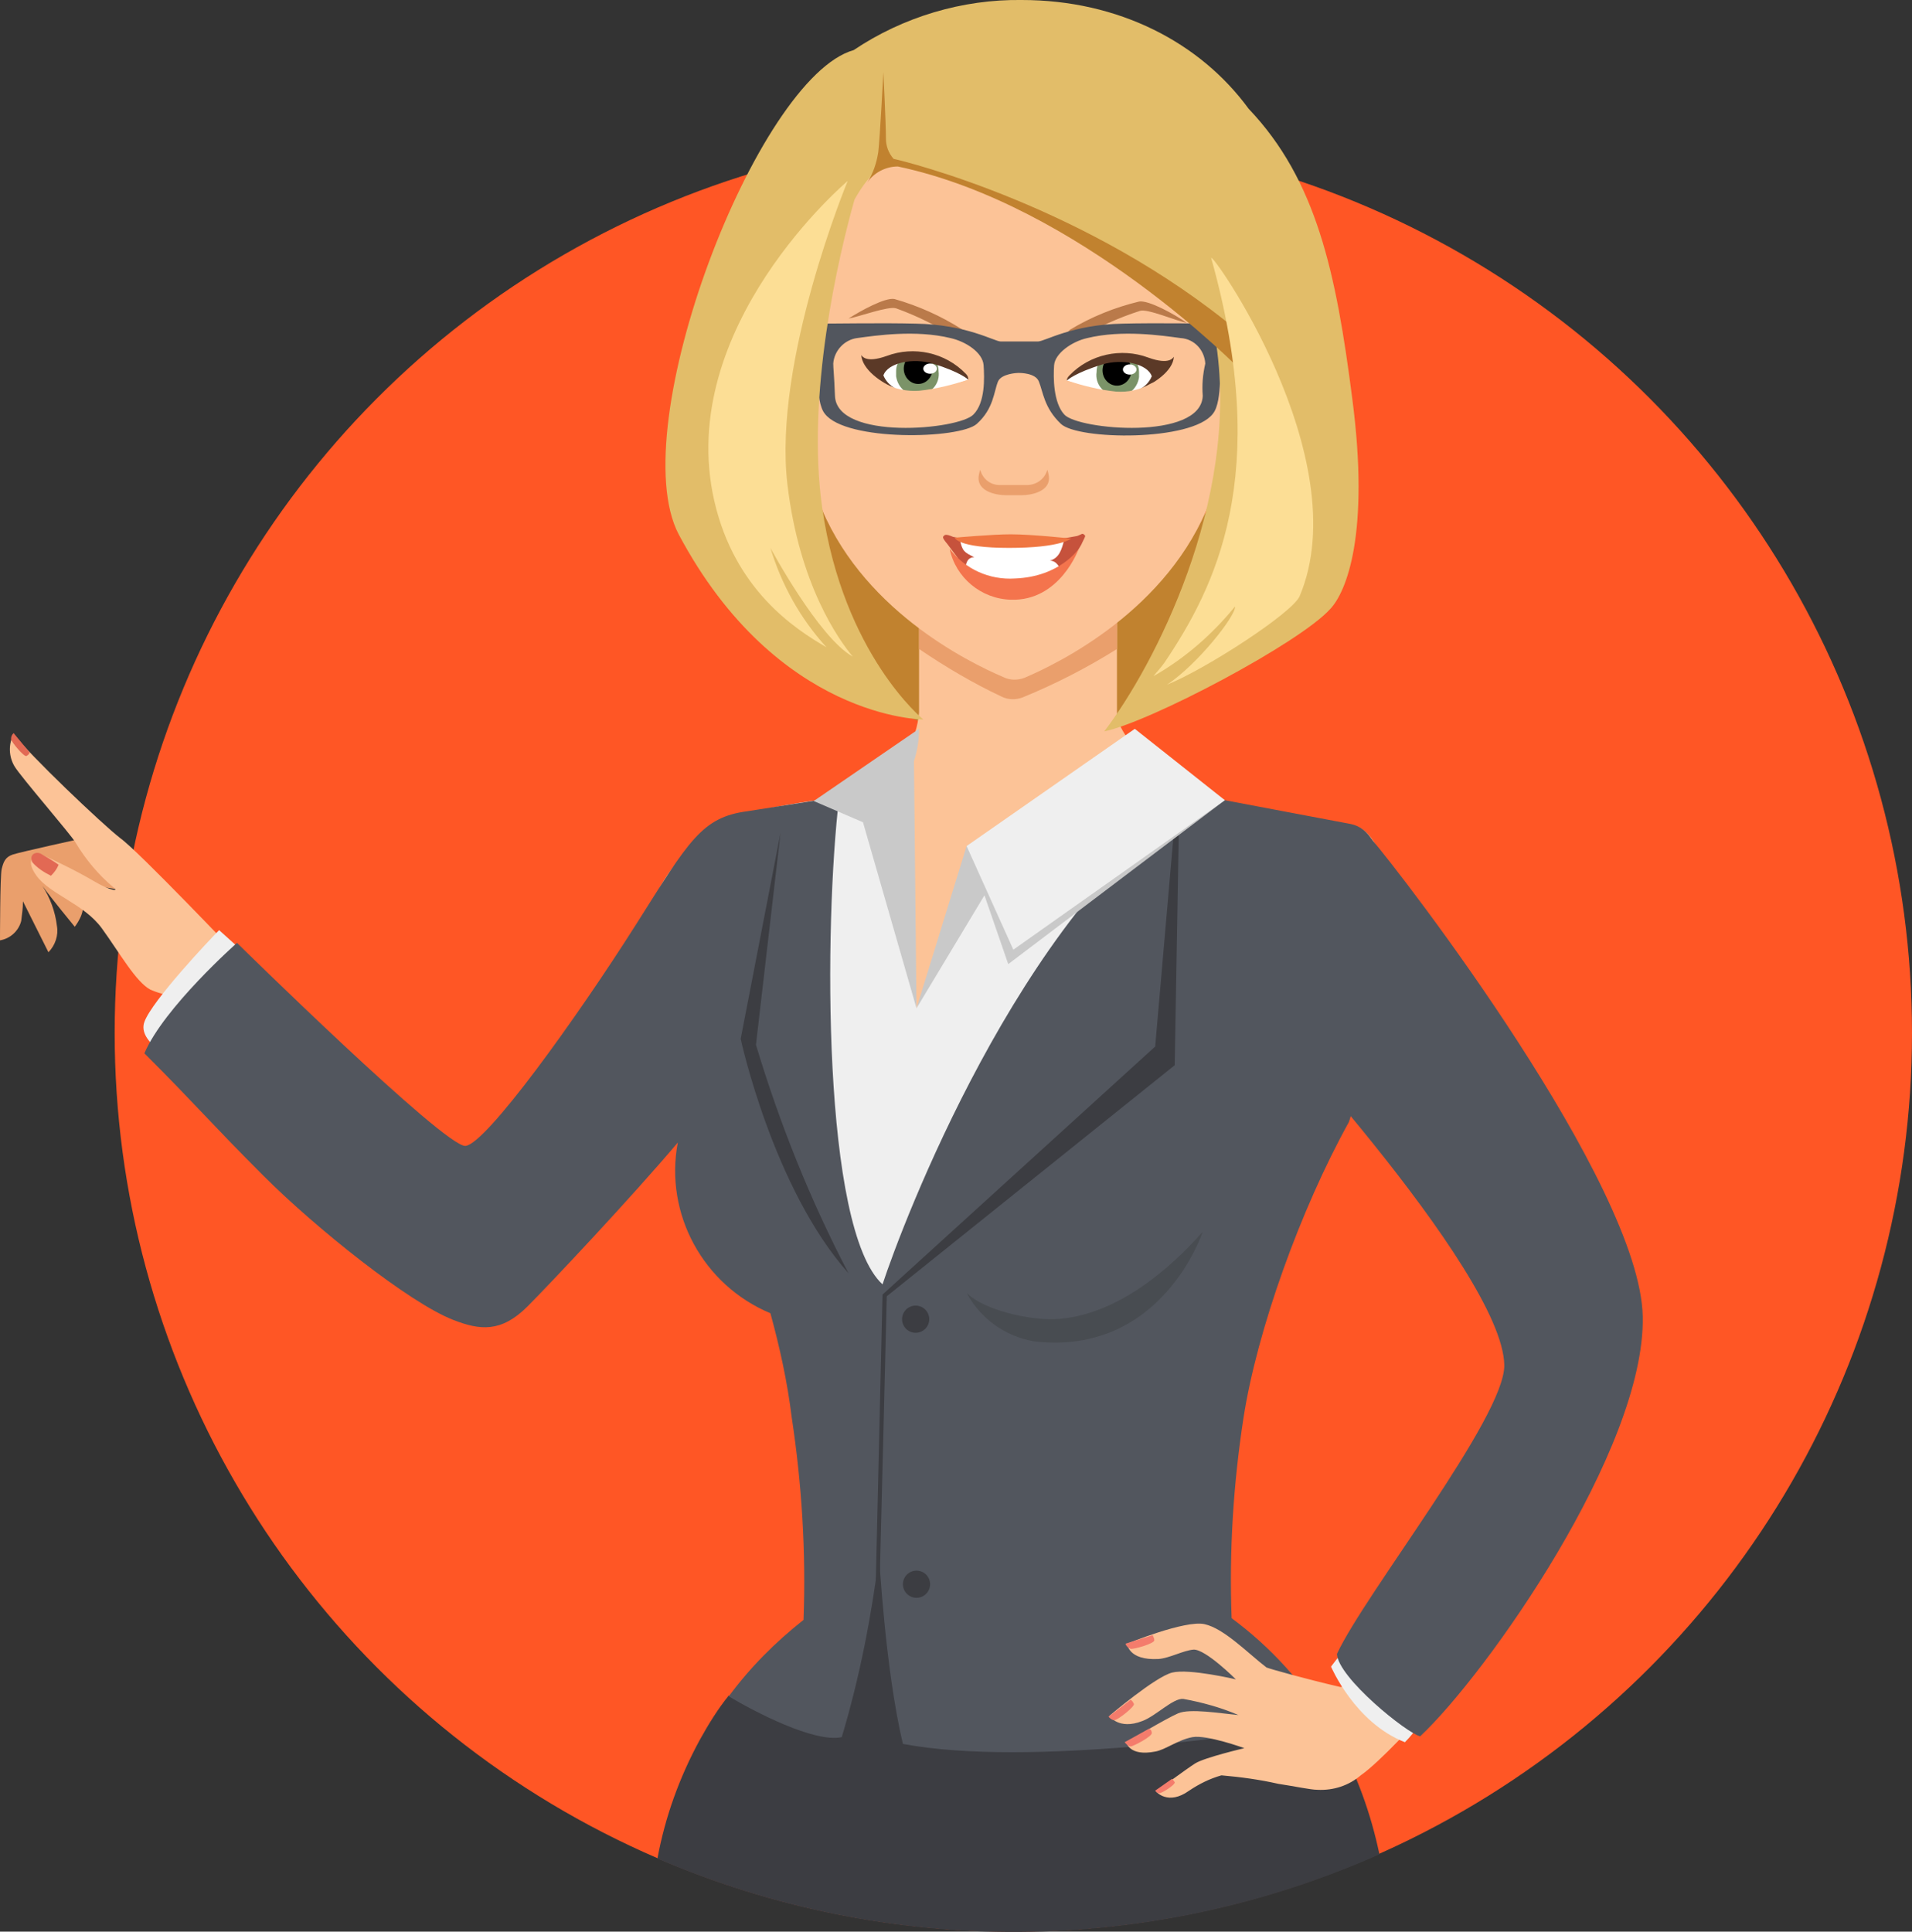
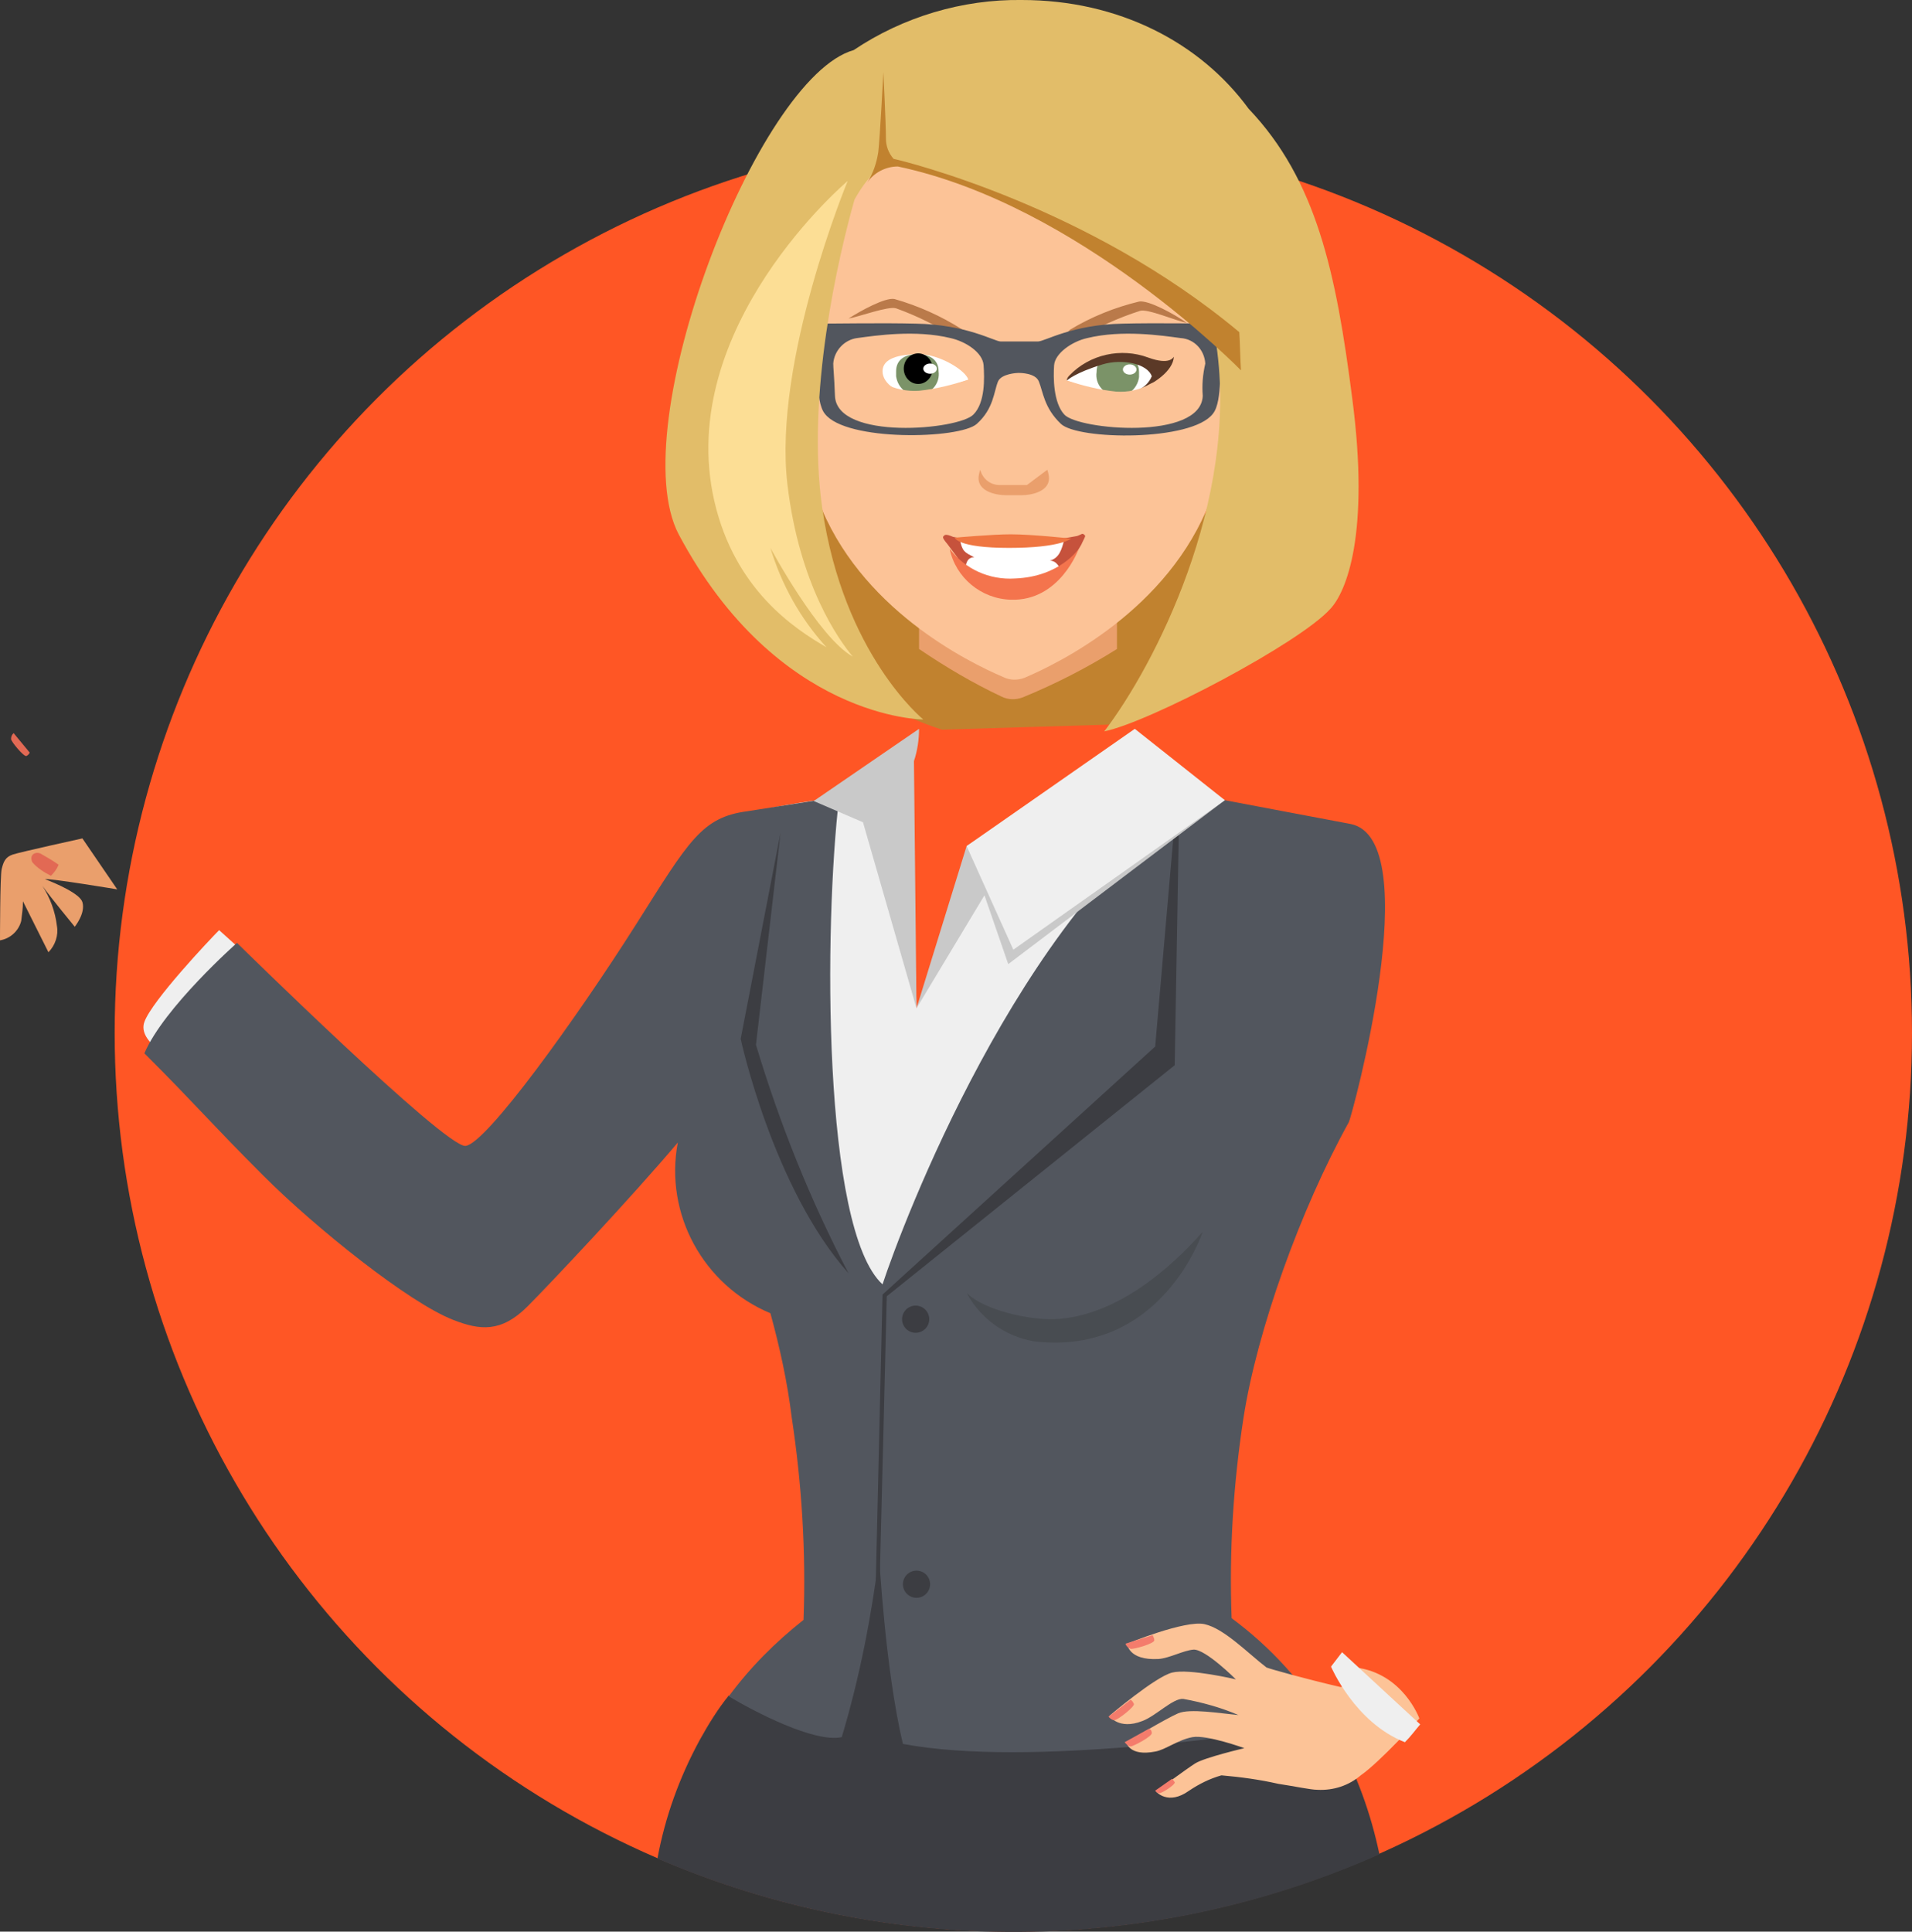
<svg xmlns="http://www.w3.org/2000/svg" version="1.1" id="Ebene_1" x="0px" y="0px" viewBox="0 0 225.1 227.4" style="enable-background:new 0 0 225.1 227.4;" xml:space="preserve">
  <rect x="0" y="0" width="225.1" height="227.4" fill="#333333" stroke="none" />
  <style type="text/css">
	.st0{fill:#FF5625;}
	.st1{fill:#C1822F;}
	.st2{fill:#3C3D42;}
	.st3{fill:#EA9F6C;}
	.st4{fill:#FCC397;}
	.st5{fill:#EFEFEF;}
	.st6{fill:#52565E;}
	.st7{fill:#484C51;}
	.st8{fill:#C9C9C9;}
	.st9{fill:#F47C6C;}
	.st10{fill:#FFFFFF;}
	.st11{fill:#7B9368;}
	.st12{fill:#5B3927;}
	.st13{fill:#BA7A4A;}
	.st14{fill:#E26954;}
	.st15{fill:#C6523C;}
	.st16{fill:#EF7641;}
	.st17{fill:#F4744D;}
	.st18{fill:#E2BD69;}
	.st19{fill:#FCDE95;}
</style>
  <circle class="st0" cx="119.3" cy="121.6" r="105.8" />
  <path class="st1" d="M94.4,58.3c-1,6.6,4.5,21.5,8.6,24c2.5,1.5,5.1,2.7,7.9,3.6l19.8-0.6c0,0,6.1-2.2,10-6.4s6-22.1,6-22.1  l-27.1,20.5L94.4,58.3z" />
  <path class="st2" d="M162.4,218.3c-27,12-57.8,12.2-85,0.5c0.9-4.9,2.6-9.6,5-14c1-1.8,2.1-3.6,3.4-5.2c3.5,1.1,7,2,10.6,2.7  c2.2,0.2,4.4-8.7,6-17.1c1.4-7.5,1.7-7.6,2.1,0.1c0.4,9.3,2.3,19.8,8.5,20.3c11.3,0.9,34.1-1.5,43.4-2.6l0.9,1.5  C159.7,208.8,161.4,213.5,162.4,218.3L162.4,218.3z" />
  <path class="st3" d="M9.7,98.7c0,0-7.3,1.6-8.2,1.9s-1.1,0.9-1.3,1.7S0,110.7,0,110.7c1.2-0.2,2.2-1.1,2.5-2.3  c0.1-0.8,0.2-1.5,0.2-2.3l3,6c0.8-0.8,1.2-2,1-3.1c-0.2-1.7-0.8-3.3-1.7-4.7c1,1.4,3.8,4.8,3.8,4.8s1.3-1.6,0.9-2.9  c-0.3-1-3.1-2.2-4.4-2.7c0.7-0.1,8.5,1.2,8.5,1.2L9.7,98.7z" />
-   <path class="st4" d="M1.6,86.4C1,87.6,1,89,1.7,90.2c0.7,1.2,6.7,8.1,7.2,9c1.2,2,2.7,3.8,4.5,5.3c0.6,0.4-0.2,0.5-2.4-0.8  s-5.2-2.7-5.9-3s-2.4,0.2-0.8,2.4s5.6,3.3,7.7,6.2s4,6.3,5.7,7.2c1.8,0.8,3.8,1,5.7,0.6c1.6-0.4,4.7-4.5,4.7-4.5  s-11.8-12.4-13.9-13.9C12,97,3.4,88.8,1.6,86.4L1.6,86.4z M88.6,97.3l9.4-2.6c4.3-1.5,9.6-4.4,10.2-10.8V73.8  c6.7,3.2,11.2,5.5,11.2,5.5s5.9-2.9,12.1-6.2v10.8c0,3.4,6.8,9,12.4,10.7l15.1,2.6c7.3,0,7.3,32.3,0,32.3H88.6  c-7.3,0-13.1-7.2-13.1-16.1S81.3,97.3,88.6,97.3L88.6,97.3z" />
  <path class="st5" d="M86.9,96.2c1.8-1,10-2.1,10-2.1c2.9,0.8,5.9,1.4,8.9,1.8c1.7,0.2,2.1,22.8,2.1,22.8s8.6-22,10.9-22  c7.8-0.1,15.6-1,23.2-2.9l13.9,3.1c-19.6,0-42.2,55.5-51.9,55.3C91.7,152,85.1,97.3,86.9,96.2L86.9,96.2z M25.8,109.5  c-1.1,1.1-7.9,8.3-8.8,10.8s3.9,4.6,3.9,4.6l10-10.8L25.8,109.5z" />
  <path class="st6" d="M158.8,132.1c0.3-0.5,9.3-33.3,0.2-35.1l-18-3.4c-21,14-34.8,50.6-37.1,57.6c-7.1-6.5-6.9-42.3-5.1-57.4  L88,95.5c-5.4,0.7-6.9,3.5-13.1,13.3c-7.1,11.2-17.7,25.9-20.1,26.1S27.9,111,27.9,111s-8.6,7.6-10.9,13c6.2,6.2,7.8,8.2,14,14.4  s17.2,15,22.4,17c3.1,1.2,5.6,1.5,8.7-1.6c2.6-2.6,12.3-12.9,17.7-19.3c-1.6,8.4,3,16.8,10.9,20.1c1.1,4,2,8.1,2.5,12.2  c1.2,7.9,1.7,15.9,1.4,23.9c-3.3,2.6-6.3,5.6-8.8,9c3,1.8,10.1,5.5,13.3,4.8c2.1-7,3.5-14.2,4.4-21.4c0,0,0.7,13.4,2.8,22.2  c15,2.8,40.7-1.2,50.1-2.3c-3-4.9-6.8-9.1-11.4-12.5c-0.3-7.9,0.2-15.8,1.4-23.6C148,156.6,153.1,142.4,158.8,132.1L158.8,132.1z" />
  <path class="st7" d="M124.1,155.3c-2.8,0.1-8.2-1-10.3-3.1c1.6,3,4.5,5.1,7.9,5.7c15.1,1.8,19.9-12.9,19.9-12.9  C138,149.1,131.5,155,124.1,155.3L124.1,155.3z" />
  <path class="st8" d="M108.2,85.8c0,1.3-0.2,2.6-0.6,3.8l0.3,29.1l-6.3-21.9l-5.8-2.5L108.2,85.8z" />
  <path class="st3" d="M108.2,70.4v6c3.1,2.1,6.3,4,9.7,5.6c0.8,0.4,1.7,0.4,2.5,0.1c3.9-1.6,7.6-3.5,11.1-5.7v-5.9h-23.3V70.4z" />
  <path class="st4" d="M147.1,40.8c-0.8-0.2-1.7-0.2-2.4,0.2c0.8-8,1.3-16,0.1-18c-5.6-8.8-15.1-14.2-25.5-14.7  c-10.4,0.5-19.9,6-25.5,14.7c-1.2,1.9-0.8,9.8,0.1,17.7c-0.5-0.2-1.2-0.2-1.7,0c-2.3,0.8-3.2,4.6-1.8,8.6c1.1,3.3,3.3,5.6,5.4,5.8  c0.3,2.2,0.5,3.7,0.5,3.7c4.8,12.8,17.6,19.1,21.8,20.9c0.8,0.4,1.7,0.4,2.5,0.1c4-1.7,17-8,21.9-20.9c0,0,0.2-1.4,0.6-3.6  c2.2,0.2,4.8-2.3,6-5.8C150.3,45.4,149.5,41.6,147.1,40.8L147.1,40.8z" />
-   <path class="st3" d="M120.9,57.1h-3.2c-1.1,0-2-0.7-2.3-1.8c-0.1,0.3-0.2,0.7-0.2,1c0,1.5,1.9,2,3.3,2h1.7c1.4,0,3.3-0.5,3.3-2  c0-0.3-0.1-0.7-0.2-1C123,56.4,122,57.1,120.9,57.1L120.9,57.1z M90.7,43.9c0-0.3,0.6-1.8,1.4-1.5c1.2,0.4,1.9,2.7,2.4,5  s0.3,4,0,3.4c-0.4-0.9-0.7-3.7-2.1-6.3C91.5,42.7,90.9,46.4,90.7,43.9L90.7,43.9z M148.8,43.7c0-0.3-0.6-1.8-1.4-1.5  c-1.2,0.4-1.9,2.7-2.4,5s-0.3,4,0,3.4c0.4-0.9,0.7-3.7,2.1-6.3C148,42.5,148.6,46.2,148.8,43.7L148.8,43.7z" />
+   <path class="st3" d="M120.9,57.1h-3.2c-1.1,0-2-0.7-2.3-1.8c-0.1,0.3-0.2,0.7-0.2,1c0,1.5,1.9,2,3.3,2h1.7c1.4,0,3.3-0.5,3.3-2  c0-0.3-0.1-0.7-0.2-1L120.9,57.1z M90.7,43.9c0-0.3,0.6-1.8,1.4-1.5c1.2,0.4,1.9,2.7,2.4,5  s0.3,4,0,3.4c-0.4-0.9-0.7-3.7-2.1-6.3C91.5,42.7,90.9,46.4,90.7,43.9L90.7,43.9z M148.8,43.7c0-0.3-0.6-1.8-1.4-1.5  c-1.2,0.4-1.9,2.7-2.4,5s-0.3,4,0,3.4c0.4-0.9,0.7-3.7,2.1-6.3C148,42.5,148.6,46.2,148.8,43.7L148.8,43.7z" />
  <path class="st4" d="M132.7,193.5c0,0,0.1,2,3.7,1.8c1.3-0.1,2.9-1,4.1-1.1c1.4-0.1,5,3.5,5,3.5s-5.5-1.3-7.5-0.8s-7.4,5.1-7.4,5.1  s1.1,1.7,3.9,0.6c1.6-0.6,3.6-2.7,4.8-2.6c2.2,0.4,4.4,1,6.5,1.9c-2.2-0.2-5.7-0.8-7.1-0.2s-6.1,3.4-6.1,3.4s0.3,1.7,3.4,1.1  c1.2-0.2,2.7-1.4,4.4-1.7s6.1,1.3,6.1,1.3s-4.7,1.1-5.8,1.8s-4.6,3.3-4.6,3.3s1.4,1.7,3.9-0.1c1.2-0.8,2.4-1.4,3.8-1.8  c2.3,0.2,4.5,0.5,6.7,1c2,0.3,3.8,0.7,4.6,0.7c1.9,0.1,3.7-0.5,5.1-1.7c2.3-1.6,6.9-6.7,6.9-6.7s-1.9-5.3-7.5-6  c-0.6-0.1-1.1,2.4-1.8,2.3c-3.9-0.9-8.2-2.1-8.7-2.3c-2.2-1.7-5-4.6-7.3-5.1S132.7,193.5,132.7,193.5L132.7,193.5z" />
  <path class="st9" d="M132.5,193.5l3.2-1c0.1,0.2,0.2,0.4,0.2,0.6c0,0.4-2.5,1.1-2.8,1C132.8,194,132.6,193.8,132.5,193.5  L132.5,193.5z M130.5,202.1l2.6-2c0.2,0.1,0.3,0.3,0.4,0.5c0.1,0.3-1.9,1.9-2.3,1.9C130.9,202.5,130.7,202.3,130.5,202.1z   M132.4,205.1l2.9-1.6c0.2,0.1,0.3,0.3,0.3,0.5c0.1,0.4-2.2,1.6-2.5,1.6S132.4,205.1,132.4,205.1z M136,210.8l2-1.4  c0.1,0.1,0.2,0.3,0.3,0.4c0.1,0.3-1.5,1.3-1.8,1.3S136,210.8,136,210.8z" />
  <path class="st10" d="M125.6,44.8c3,1,4.2,1.6,5.8,1.7c2.4,0.1,4.3-1.2,4.3-2.7s-1.9-2-4.3-2S125.9,43.7,125.6,44.8z" />
  <path class="st11" d="M129.1,43.8c-0.2,1.4,0.8,2.6,2.2,2.8c1.4,0.2,2.6-0.8,2.8-2.2c0-0.1,0-0.1,0-0.2v-0.4c0-1.4-1.1-2-2.5-2  S129.1,42.4,129.1,43.8z" />
-   <ellipse cx="131.5" cy="43.6" rx="1.7" ry="1.8" />
  <ellipse class="st10" cx="133" cy="43.5" rx="0.8" ry="0.6" />
  <path class="st12" d="M138.2,42c-0.1,0.1-0.5,1-3,0.1c-3.2-1.2-6.9-0.4-9.3,2.1c-0.2,0.2-0.3,0.4-0.3,0.6c0,0,0.9-0.9,4.2-1.9  c2.3-0.7,5.3-0.1,5.8,1.4c-0.3,0.7-0.8,1.2-1.4,1.5C135.8,45.2,138.1,43.7,138.2,42L138.2,42z" />
  <path class="st4" d="M125.6,44.8c1.9,0.6,3.8,1.1,5.8,1.3c1.4,0.1,2.8-0.2,4-0.9c1.4-0.7-1.4,1.4-1.4,1.4l-4.3,0.4l-3.9-1.2  L125.6,44.8z" />
  <path class="st10" d="M114,44.7c-3,1-4.2,1.6-5.8,1.7c-2.4,0.1-4.3-1.2-4.3-2.7s1.9-2,4.3-2S113.7,43.6,114,44.7z" />
  <path class="st11" d="M110.5,43.7c0.2,1.4-0.8,2.6-2.2,2.8c-1.4,0.2-2.6-0.8-2.8-2.2c0-0.1,0-0.1,0-0.2v-0.4c0-1.4,1.1-2,2.5-2  S110.5,42.3,110.5,43.7z" />
  <ellipse cx="108.1" cy="43.4" rx="1.7" ry="1.8" />
  <ellipse class="st10" cx="109.5" cy="43.4" rx="0.8" ry="0.6" />
-   <path class="st12" d="M101.4,41.8c0.1,0.1,0.5,1,3,0.1c3.2-1.2,6.9-0.4,9.3,2.1c0.2,0.2,0.3,0.4,0.3,0.7c0,0-0.9-0.9-4.2-1.9  c-2.3-0.7-5.3-0.1-5.8,1.4c0.3,0.7,0.8,1.2,1.4,1.5C103.8,45.1,101.5,43.5,101.4,41.8L101.4,41.8z" />
  <path class="st4" d="M114,44.7c-1.9,0.6-3.8,1.1-5.8,1.3c-1.4,0.1-2.8-0.2-4-0.8c-1.4-0.7,1.3,1.4,1.3,1.4l4.3,0.4l3.9-1.2L114,44.7  z" />
  <path class="st13" d="M113.3,38.8c-2.5-1.6-5.2-2.8-8-3.6c-1.1-0.2-4,1.4-5.4,2.3c1.2-0.2,4.7-1.5,5.6-1.2c2.5,0.9,4.9,2.1,7.1,3.5  C113.5,40.4,114.1,39.5,113.3,38.8L113.3,38.8z M126,38.8c2.5-1.5,5.2-2.6,8.1-3.3c1.1-0.2,4.2,1.5,5.6,2.5  c-1.2-0.2-4.6-1.7-5.5-1.4c-2.5,0.8-4.9,1.9-7.2,3.2C126,40.4,125.1,39.5,126,38.8L126,38.8z" />
  <path class="st5" d="M158,194.5l-1.3,1.7c0,0,2.8,6.6,8.7,8.9c0.7-0.7,1.2-1.4,1.8-2.1L158,194.5z" />
  <path class="st14" d="M1.6,86.3l1.9,2.3c-0.1,0.2-0.2,0.3-0.4,0.4c-0.3,0.1-1.8-1.7-1.8-2C1.3,86.7,1.4,86.5,1.6,86.3z M6,103.1  c0.4-0.4,0.7-0.8,0.9-1.3c-0.7-0.5-1.4-0.9-2.1-1.3c-0.6-0.3-1.4,0.1-1,1C4.4,102.2,5.2,102.7,6,103.1z" />
  <path class="st15" d="M112.2,63.2c-0.9-0.4-1-0.2-1.1-0.1s-0.2,0.2,0.4,0.9l1.2,1.6c0,0,2.4,4.6,7,4.4c3-0.2,5.6-2,6.9-4.7  c0.2-0.4,0.7-1.1,0.8-1.4c0.4-0.8,0.4-0.8,0.3-0.9c-0.3-0.3-0.3-0.1-0.9,0.1c-2.5,0.5-5,0.7-7.5,0.7  C116.9,63.9,114.5,63.7,112.2,63.2L112.2,63.2z" />
  <path class="st10" d="M123.6,66c1.1-0.3,1.4-1.3,1.7-2.5c-2.2,0.3-4.4,0.4-6.6,0.4c-1.9,0-3.8-0.2-5.7-0.4c0.3,1.4,0.5,1.5,1.7,2.1  c-0.9,0-1.1,0.9-1,1.9c1.6,1.4,3.6,2.2,5.7,2.3c2.9-0.1,4.7-0.9,5.6-2.3C124.8,66.8,124.4,66,123.6,66z" />
  <path class="st16" d="M112.4,63.3c0,0,0.3,1.2,6.4,1.2s7.3-1.1,7.3-1.1s-4.6-0.5-7.1-0.5C116.8,62.9,112.4,63.3,112.4,63.3  L112.4,63.3z" />
  <path class="st17" d="M111.8,64.6c0.7,3.4,3.7,5.9,7.2,6c5.8,0.2,8-6,8-6s-2.2,3.3-7.5,3.5C116.5,68.3,113.6,67,111.8,64.6z" />
-   <path class="st6" d="M161.4,98.7c3.8,4.4,31.7,40.7,32,56.3s-18.4,42.1-26.2,49.4c-1.5-0.3-9.7-6.9-9.8-9.7  c3.3-7.1,19.8-27.9,19.7-34c-0.2-11.2-30.7-43.7-30.7-43.7L161.4,98.7z" />
  <path class="st2" d="M138.2,97.9l-2.2,25.3l-32.1,29.2l-0.8,34.1l0.5-1.7l0.8-32.2l33.9-27.2l0.5-28.8L138.2,97.9L138.2,97.9z" />
  <path class="st8" d="M107.9,118.7l5.9-19.1l19.1-12.1l11.3,6.7l-25.5,19.3l-2.8-8.1L107.9,118.7L107.9,118.7z" />
  <path class="st5" d="M133.6,85.8l10.6,8.4l-24.9,17.6l-5.5-12.2L133.6,85.8L133.6,85.8z" />
  <circle class="st2" cx="107.8" cy="155.3" r="1.6" />
  <circle class="st2" cx="107.9" cy="186.5" r="1.6" />
  <path class="st2" d="M91.9,98l-4.7,24.3c0,0,3.8,17.6,12.7,27.6c-4.5-8.6-8.1-17.6-10.9-26.9L91.9,98z" />
  <path class="st6" d="M147.1,38.4c-1.2-0.2-2.3-0.3-3.5-0.3c-2,0-7.5-0.1-11.4,0c-6,0.1-9.2,2.1-10,2.1h-4.4c-0.7,0-4-2-10-2.1  c-3.9-0.1-9.5,0-11.5,0c-1.2,0-2.3,0.1-3.5,0.3c-1.3,0.2-0.9,3.2-0.3,3.1s3.5-0.1,3.7,0.4s-0.3,5.3,0.9,6.8c2.5,3.3,15.9,3,17.9,1.2  s2-3.8,2.5-5c0.4-0.9,2.2-1,2.4-1s2,0,2.4,1c0.5,1.2,0.6,3.1,2.6,5s15.4,2.1,17.9-1.2c1.2-1.5,0.7-6.2,0.9-6.8s3-0.6,3.7-0.4  S148.4,38.6,147.1,38.4L147.1,38.4z M114.6,48.8c-1.7,1.8-16.1,3.1-16.3-2.2c-0.1-2.6-0.2-3.2-0.2-3.8c0.1-1.5,1.3-2.8,2.8-3  c2.2-0.3,6.9-1,11,0c1.8,0.4,3.8,1.7,3.9,3.2S116,47.4,114.6,48.8z M141.6,46.6c-0.2,5.3-14.7,4-16.3,2.2c-1.3-1.4-1.3-4.4-1.2-5.8  s2.1-2.8,3.9-3.2c4.1-1,8.8-0.3,11,0c1.6,0.1,2.8,1.4,2.9,3C141.6,44.1,141.5,45.3,141.6,46.6L141.6,46.6z" />
  <path class="st18" d="M159.2,46.9c-1.9-14.8-4.2-25.7-12.2-34.1C141.3,5,131.7,0,120.3,0c-7-0.1-14,2-19.8,5.9  c-11.4,3.2-27.2,44.4-20.6,57c11.6,21.8,28.8,21.8,28.8,21.8s-9.4-7.6-11.9-24.9c-1.9-13.3,1.9-29.6,3.8-36.3c1.4-2.5,3-4.3,5-4.3  c17,4.1,33.2,16.5,37.6,21.4c2.7,18.4-7.3,37.8-13.2,45.5c5.4-1.1,23-10.4,26.6-14.4C158.5,69.7,161.3,62.9,159.2,46.9z" />
  <path class="st19" d="M90.7,64.5c0,0,5.7,10.6,9.7,12.8c-1.6-1.9-6.3-8.4-7.7-20.3c-1.7-14.5,7.1-35.7,7.1-35.7S79.4,38.5,84.1,59  c2.4,10.4,9.4,15,13.2,17.2C94.2,72.8,92,68.8,90.7,64.5z" />
  <path class="st1" d="M145.9,39.1c-17.7-14.8-39.3-20.1-40.7-20.4c-0.6-0.7-0.9-1.5-0.9-2.4c0-1.8-0.3-7.8-0.3-7.8s-0.4,7.7-0.6,9.4  c-0.2,1.3-0.6,2.5-1.3,3.6c0.8-1.2,2.2-1.9,3.6-1.9c21.4,4.5,40.4,24,40.4,24C146,42.1,146,40.6,145.9,39.1L145.9,39.1z" />
-   <path class="st19" d="M142.6,30.4c7.2,25.7,0.4,38.8-5.5,47.6c-0.5,0.7-1,1.2-1.3,1.6c3.7-2.1,6.9-4.9,9.6-8.2  c0.1,1.1-4.4,6.8-8,9.2c4.5-1.8,14.7-8.4,15.6-10.4C159.9,53.9,142.3,29.1,142.6,30.4L142.6,30.4z" />
</svg>